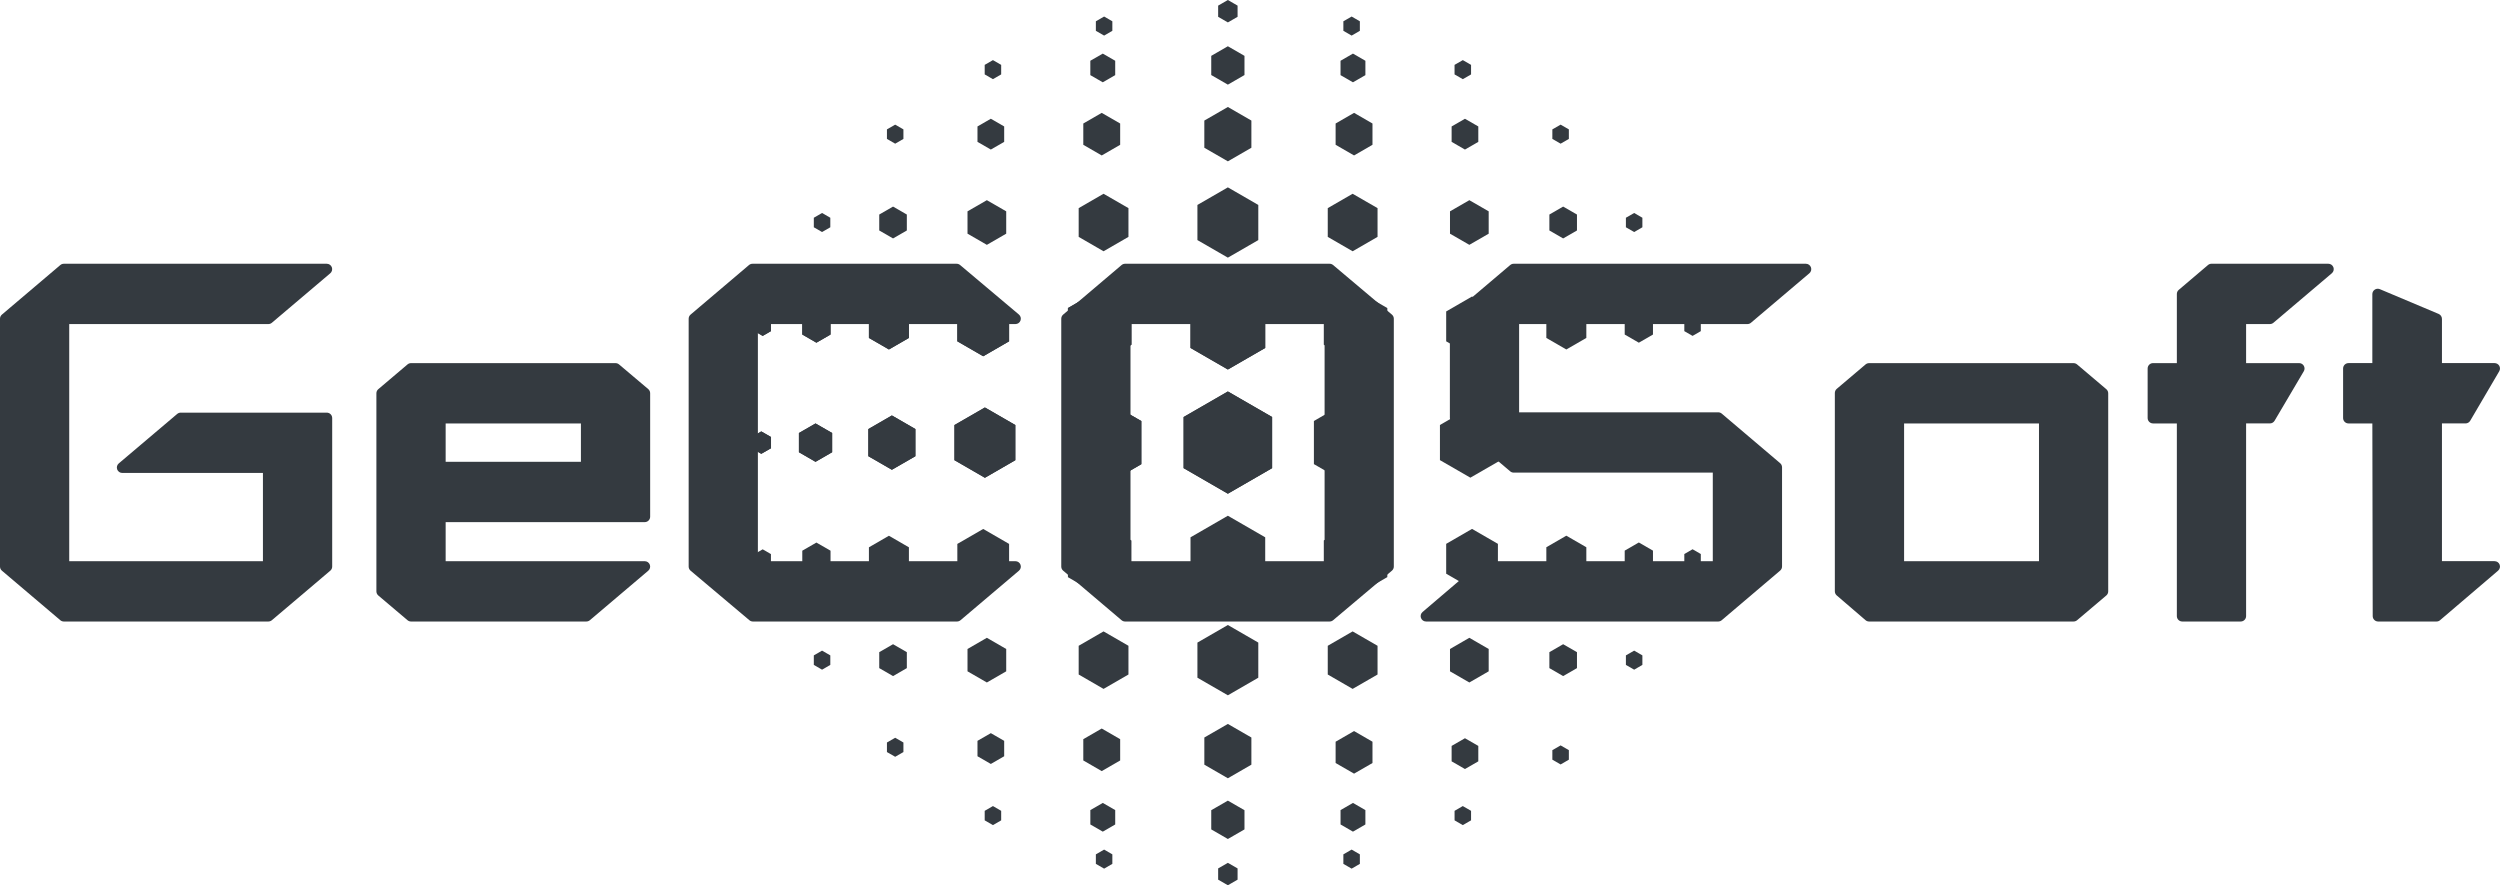
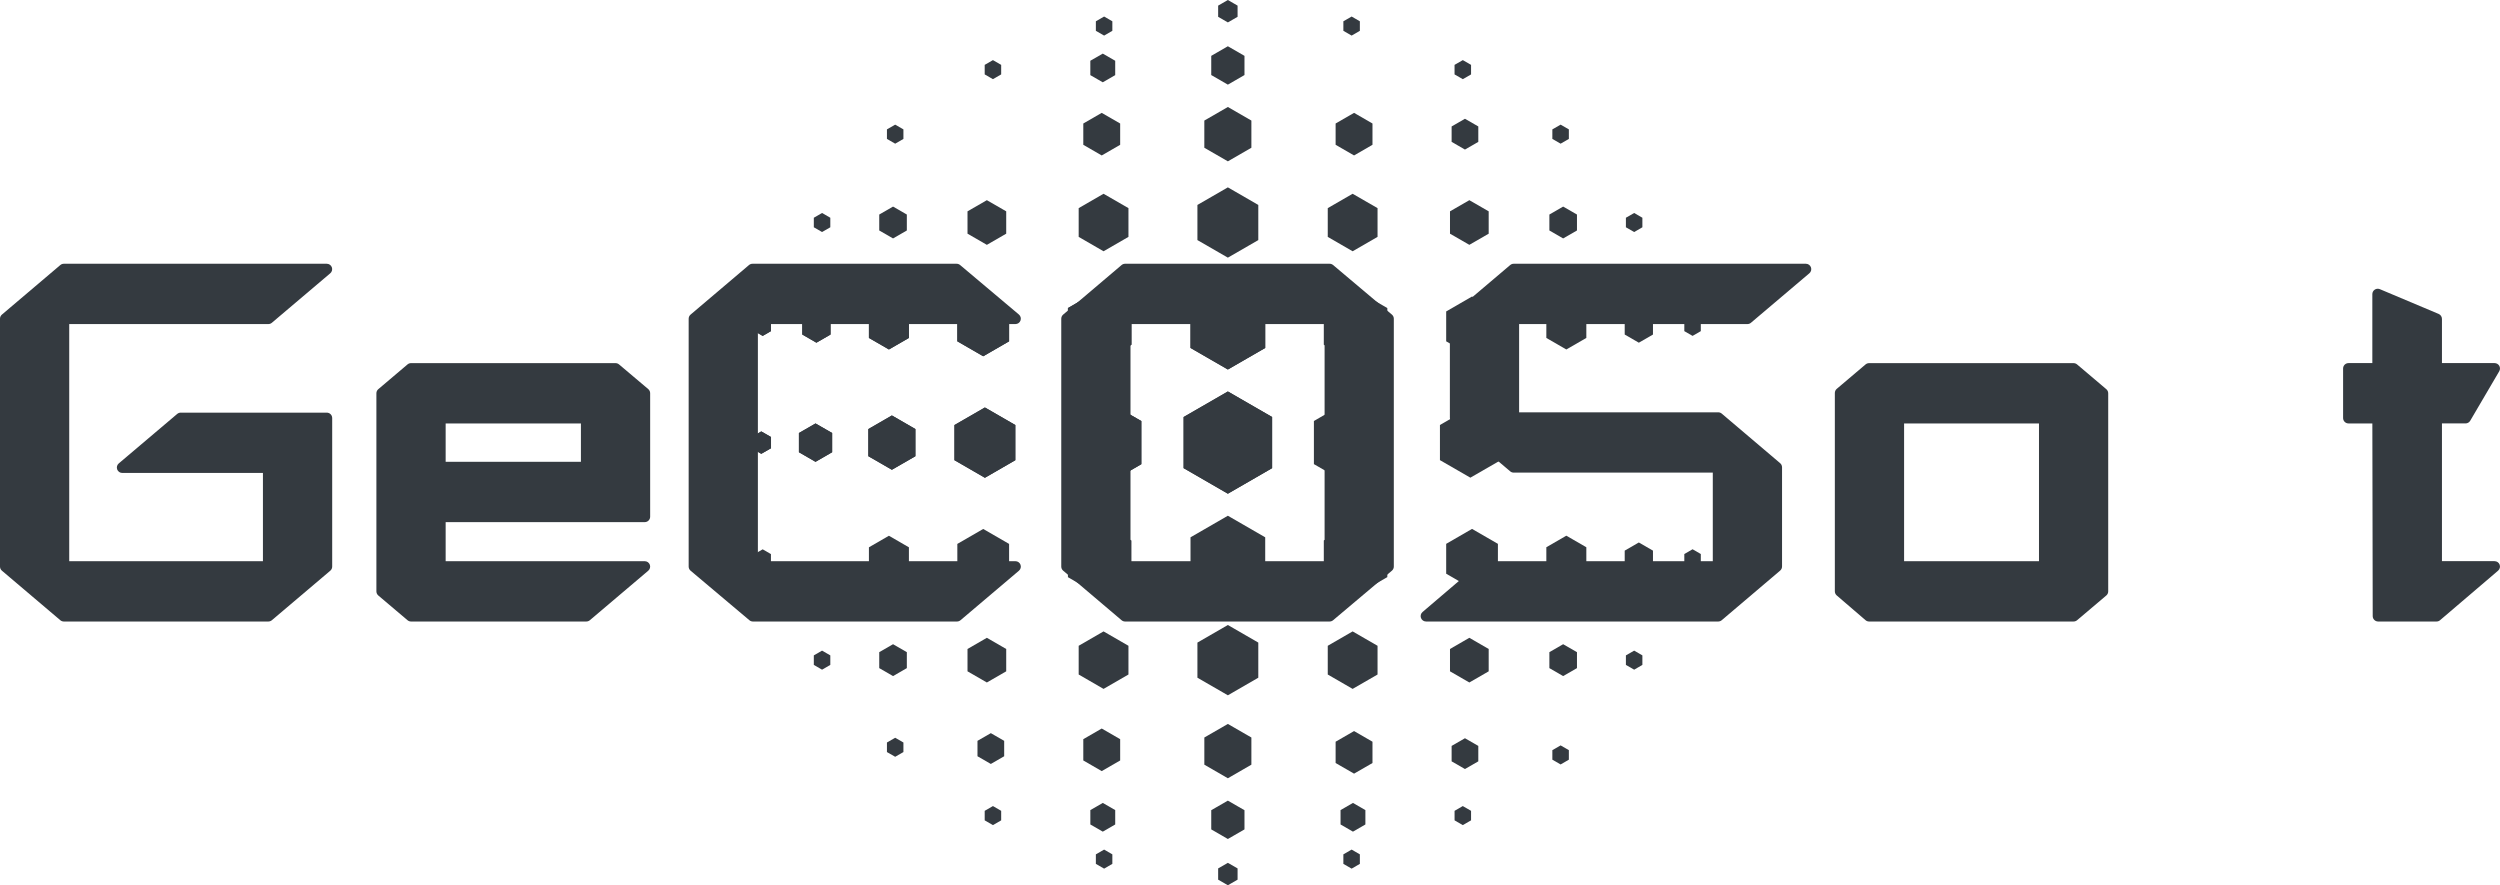
<svg xmlns="http://www.w3.org/2000/svg" version="1.1" x="0px" y="0px" width="297.638px" height="105.395px" viewBox="1.89 97.303 297.638 105.395" enable-background="new 1.89 97.303 297.638 105.395" xml:space="preserve">
  <g id="Layer_1">
</g>
  <g id="Ebene_1">
    <g>
      <g>
        <polygon fill="#343A40" points="153.342,153.037 148.073,156.081 142.805,153.037 142.805,146.951 148.073,143.91      153.342,146.951    " />
        <polygon fill="#343A40" points="152.52,166.406 148.072,168.975 143.627,166.406 143.627,161.273 148.072,158.704      152.52,161.273    " />
        <polygon fill="#343A40" points="146.917,200.693 146.917,202.032 148.074,202.697 149.23,202.032 149.23,200.693      148.074,200.028    " />
        <polygon fill="#343A40" points="143.625,133.594 148.074,131.025 152.52,133.594 152.52,138.729 148.074,141.295      143.625,138.729    " />
        <polygon fill="#343A40" points="144.449,121.703 148.074,119.609 151.697,121.703 151.697,125.887 148.074,127.978      144.449,125.887    " />
        <polygon fill="#343A40" points="145.271,111.657 148.074,110.04 150.874,111.657 150.874,114.893 148.074,116.512      145.271,114.893    " />
        <polygon fill="#343A40" points="146.095,103.953 148.074,102.81 150.052,103.953 150.052,106.237 148.074,107.38      146.095,106.237    " />
        <polygon fill="#343A40" points="148.074,97.303 146.917,97.972 146.917,99.305 148.074,99.972 149.23,99.305 149.23,97.972         " />
        <polygon fill="#343A40" points="137.774,152.566 133.325,155.135 128.88,152.566 128.88,147.433 133.325,144.865      137.774,147.433    " />
        <polygon fill="#343A40" points="122.771,152.091 119.147,154.185 115.522,152.091 115.522,147.906 119.147,145.815      122.771,147.906    " />
        <polygon fill="#343A40" points="110.874,151.617 108.072,153.231 105.271,151.617 105.271,148.384 108.072,146.765      110.874,148.384    " />
        <polygon fill="#343A40" points="100.962,151.142 98.982,152.286 97.005,151.142 97.005,148.856 98.982,147.717 100.962,148.856         " />
        <polygon fill="#343A40" points="93.683,150.667 92.526,151.332 91.373,150.667 91.373,149.333 92.526,148.666 93.683,149.333         " />
        <polygon fill="#343A40" points="153.342,153.037 148.073,156.081 142.805,153.037 142.805,146.951 148.073,143.91      153.342,146.951    " />
        <polygon fill="#343A40" points="137.774,152.566 133.325,155.135 128.88,152.566 128.88,147.433 133.325,144.865      137.774,147.433    " />
        <polygon fill="#343A40" points="122.771,152.091 119.147,154.185 115.522,152.091 115.522,147.906 119.147,145.815      122.771,147.906    " />
        <polygon fill="#343A40" points="110.874,151.617 108.072,153.231 105.271,151.617 105.271,148.384 108.072,146.765      110.874,148.384    " />
        <polygon fill="#343A40" points="100.962,151.142 98.982,152.286 97.005,151.142 97.005,148.856 98.982,147.717 100.962,148.856         " />
        <polygon fill="#343A40" points="93.683,150.667 92.526,151.332 91.373,150.667 91.373,149.333 92.526,148.666 93.683,149.333         " />
        <polygon fill="#343A40" points="158.317,147.423 162.763,144.856 167.209,147.423 167.209,152.559 162.763,155.127      158.317,152.559    " />
        <polygon fill="#343A40" points="173.322,147.899 176.945,145.806 180.567,147.899 180.567,152.084 176.945,154.173      173.322,152.084    " />
        <polygon fill="#343A40" points="185.218,148.372 188.021,146.757 190.821,148.372 190.821,151.609 188.021,153.224      185.218,151.609    " />
        <polygon fill="#343A40" points="195.127,148.85 197.107,147.705 199.085,148.85 199.085,151.135 197.107,152.274      195.127,151.135    " />
        <polygon fill="#343A40" points="202.408,149.323 203.563,148.656 204.719,149.323 204.719,150.655 203.563,151.325      202.408,150.655    " />
        <polygon fill="#343A40" points="136.593,166.018 132.813,168.201 129.033,166.018 129.033,161.654 132.813,159.472      136.593,161.654    " />
        <polygon fill="#343A40" points="122.028,165.614 118.948,167.394 115.866,165.614 115.866,162.059 118.948,160.278      122.028,162.059    " />
        <polygon fill="#343A40" points="110.101,165.214 107.72,166.586 105.339,165.214 105.339,162.463 107.72,161.087      110.101,162.463    " />
-         <polygon fill="#343A40" points="100.77,164.806 99.087,165.778 97.406,164.806 97.406,162.866 99.087,161.897 100.77,162.866         " />
        <polygon fill="#343A40" points="93.674,164.406 92.693,164.971 91.711,164.406 91.711,163.27 92.693,162.702 93.674,163.27         " />
        <polygon fill="#343A40" points="159.496,161.647 163.276,159.464 167.057,161.647 167.057,166.011 163.276,168.193      159.496,166.011    " />
        <polygon fill="#343A40" points="174.065,162.051 177.143,160.271 180.224,162.051 180.224,165.606 177.143,167.387      174.065,165.606    " />
        <polygon fill="#343A40" points="185.99,162.455 188.369,161.079 190.751,162.455 190.751,165.206 188.369,166.578      185.99,165.206    " />
        <polygon fill="#343A40" points="195.32,162.859 197.002,161.887 198.685,162.859 198.685,164.802 197.002,165.771      195.32,164.802    " />
        <polygon fill="#343A40" points="202.416,163.263 203.4,162.694 204.38,163.263 204.38,164.398 203.4,164.963 202.416,164.398         " />
        <polygon fill="#343A40" points="152.52,138.729 148.072,141.295 143.627,138.729 143.627,133.592 148.072,131.025      152.52,133.592    " />
        <polygon fill="#343A40" points="136.593,138.344 132.813,140.525 129.033,138.344 129.033,133.977 132.813,131.797      136.593,133.977    " />
        <polygon fill="#343A40" points="122.028,137.939 118.948,139.718 115.866,137.939 115.866,134.381 118.948,132.604      122.028,134.381    " />
        <polygon fill="#343A40" points="110.101,137.536 107.72,138.91 105.339,137.536 105.339,134.786 107.72,133.41 110.101,134.786         " />
        <polygon fill="#343A40" points="100.77,137.132 99.087,138.103 97.406,137.132 97.406,135.188 99.087,134.22 100.77,135.188         " />
        <polygon fill="#343A40" points="93.674,136.727 92.693,137.295 91.711,136.727 91.711,135.594 92.693,135.027 93.674,135.594         " />
        <polygon fill="#343A40" points="136.593,138.344 132.813,140.525 129.033,138.344 129.033,133.977 132.813,131.797      136.593,133.977    " />
        <polygon fill="#343A40" points="122.028,137.939 118.948,139.718 115.866,137.939 115.866,134.381 118.948,132.604      122.028,134.381    " />
        <polygon fill="#343A40" points="110.101,137.536 107.72,138.91 105.339,137.536 105.339,134.786 107.72,133.41 110.101,134.786         " />
        <polygon fill="#343A40" points="100.77,137.132 99.087,138.103 97.406,137.132 97.406,135.188 99.087,134.22 100.77,135.188         " />
        <polygon fill="#343A40" points="93.674,136.727 92.693,137.295 91.711,136.727 91.711,135.594 92.693,135.027 93.674,135.594         " />
        <polygon fill="#343A40" points="159.496,133.979 163.276,131.795 167.057,133.979 167.057,138.345 163.276,140.525      159.496,138.345    " />
        <polygon fill="#343A40" points="174.065,134.383 177.143,132.604 180.224,134.383 180.224,137.939 177.143,139.718      174.065,137.939    " />
        <polygon fill="#343A40" points="185.99,134.784 188.369,133.41 190.751,134.784 190.751,137.536 188.369,138.91 185.99,137.536         " />
        <polygon fill="#343A40" points="195.32,135.189 197.002,134.218 198.685,135.189 198.685,137.132 197.002,138.103      195.32,137.132    " />
        <polygon fill="#343A40" points="202.416,135.594 203.4,135.027 204.38,135.594 204.38,136.727 203.4,137.293 202.416,136.727         " />
        <polygon fill="#343A40" points="151.697,177.988 148.074,180.082 144.449,177.988 144.449,173.806 148.074,171.712      151.697,173.806    " />
        <polygon fill="#343A40" points="136.238,177.607 133.273,179.32 130.312,177.607 130.312,174.187 133.273,172.475      136.238,174.187    " />
        <polygon fill="#343A40" points="121.685,177.227 119.381,178.557 117.077,177.227 117.077,174.568 119.381,173.236      121.685,174.568    " />
        <polygon fill="#343A40" points="109.854,176.845 108.212,177.795 106.568,176.845 106.568,174.946 108.212,174 109.854,174.946         " />
        <polygon fill="#343A40" points="100.743,176.463 99.76,177.032 98.779,176.463 98.779,175.33 99.76,174.763 100.743,175.33         " />
        <polygon fill="#343A40" points="159.966,174.187 162.928,172.475 165.894,174.187 165.894,177.607 162.928,179.32      159.966,177.607    " />
        <polygon fill="#343A40" points="174.519,174.568 176.823,173.236 179.126,174.568 179.126,177.227 176.823,178.557      174.519,177.227    " />
        <polygon fill="#343A40" points="186.351,174.946 187.991,174 189.637,174.946 189.637,176.845 187.991,177.795 186.351,176.845         " />
        <polygon fill="#343A40" points="195.462,175.33 196.446,174.763 197.424,175.33 197.424,176.463 196.446,177.032      195.462,176.463    " />
        <polygon fill="#343A40" points="136.238,125.505 133.273,127.218 130.312,125.505 130.312,122.082 133.273,120.372      136.238,122.082    " />
        <polygon fill="#343A40" points="121.685,125.123 119.381,126.454 117.077,125.123 117.077,122.464 119.381,121.135      121.685,122.464    " />
        <polygon fill="#343A40" points="109.854,124.742 108.212,125.69 106.568,124.742 106.568,122.845 108.212,121.897      109.854,122.845    " />
        <polygon fill="#343A40" points="100.743,124.361 99.76,124.927 98.779,124.361 98.779,123.227 99.76,122.66 100.743,123.227         " />
        <polygon fill="#343A40" points="159.966,122.082 162.928,120.372 165.894,122.082 165.894,125.505 162.928,127.218      159.966,125.505    " />
        <polygon fill="#343A40" points="174.519,122.464 176.823,121.136 179.126,122.464 179.126,125.125 176.823,126.452      174.519,125.125    " />
        <polygon fill="#343A40" points="186.351,122.845 187.991,121.897 189.637,122.845 189.637,124.742 187.991,125.69      186.351,124.742    " />
        <polygon fill="#343A40" points="195.462,123.227 196.446,122.66 197.424,123.227 197.424,124.361 196.446,124.929      195.462,124.361    " />
        <polygon fill="#343A40" points="150.874,188.342 148.073,189.96 145.273,188.342 145.273,185.107 148.073,183.492      150.874,185.107    " />
        <polygon fill="#343A40" points="135.252,187.84 133.056,189.107 130.862,187.84 130.862,185.306 133.056,184.038      135.252,185.306    " />
        <polygon fill="#343A40" points="121.443,187.339 119.854,188.256 118.264,187.339 118.264,185.504 119.854,184.588      121.443,185.504    " />
        <polygon fill="#343A40" points="109.447,186.839 108.466,187.402 107.485,186.839 107.485,185.702 108.466,185.137      109.447,185.702    " />
        <polygon fill="#343A40" points="160.902,185.608 163.098,184.34 165.291,185.608 165.291,188.144 163.098,189.41      160.902,188.144    " />
        <polygon fill="#343A40" points="174.713,186.108 176.301,185.193 177.89,186.108 177.89,187.945 176.301,188.86 174.713,187.945         " />
        <polygon fill="#343A40" points="186.706,186.613 187.69,186.046 188.671,186.613 188.671,187.747 187.69,188.314      186.706,187.747    " />
        <polygon fill="#343A40" points="135.252,114.543 133.056,115.811 130.862,114.543 130.862,112.008 133.056,110.741      135.252,112.008    " />
-         <polygon fill="#343A40" points="121.443,114.193 119.854,115.108 118.264,114.193 118.264,112.358 119.854,111.44      121.443,112.358    " />
        <polygon fill="#343A40" points="109.447,113.842 108.466,114.409 107.485,113.842 107.485,112.707 108.466,112.142      109.447,112.707    " />
        <polygon fill="#343A40" points="160.902,112.007 163.098,110.739 165.291,112.007 165.291,114.541 163.098,115.809      160.902,114.541    " />
        <polygon fill="#343A40" points="174.713,112.358 176.301,111.442 177.89,112.358 177.89,114.193 176.301,115.109      174.713,114.193    " />
        <polygon fill="#343A40" points="186.706,112.707 187.69,112.142 188.671,112.707 188.671,113.842 187.69,114.409      186.706,113.842    " />
        <polygon fill="#343A40" points="150.052,196.047 148.073,197.19 146.095,196.047 146.095,193.762 148.073,192.622      150.052,193.762    " />
        <polygon fill="#343A40" points="134.662,195.46 133.184,196.315 131.701,195.46 131.701,193.75 133.184,192.895 134.662,193.75         " />
        <polygon fill="#343A40" points="121.085,194.969 120.106,195.538 119.123,194.969 119.123,193.837 120.106,193.269      121.085,193.837    " />
        <polygon fill="#343A40" points="161.489,193.75 162.967,192.895 164.447,193.75 164.447,195.46 162.967,196.315 161.489,195.46         " />
        <polygon fill="#343A40" points="175.064,193.837 176.043,193.269 177.027,193.837 177.027,194.969 176.043,195.538      175.064,194.969    " />
-         <polygon fill="#343A40" points="161.487,104.539 162.965,103.683 164.448,104.539 164.448,106.249 162.965,107.102      161.487,106.249    " />
        <polygon fill="#343A40" points="175.062,105.026 176.047,104.46 177.027,105.026 177.027,106.163 176.047,106.729      175.062,106.163    " />
        <polygon fill="#343A40" points="134.661,106.247 133.182,107.102 131.699,106.247 131.699,104.537 133.182,103.685      134.661,104.537    " />
        <polygon fill="#343A40" points="121.085,106.161 120.104,106.728 119.123,106.161 119.123,105.026 120.104,104.46      121.085,105.026    " />
        <polygon fill="#343A40" points="134.321,200.152 133.341,200.719 132.358,200.152 132.358,199.019 133.341,198.45      134.321,199.019    " />
        <polygon fill="#343A40" points="161.825,200.152 162.809,200.719 163.789,200.152 163.789,199.019 162.809,198.45      161.825,199.019    " />
        <polygon fill="#343A40" points="161.825,99.838 162.809,99.271 163.789,99.838 163.789,100.972 162.809,101.54 161.825,100.972         " />
        <polygon fill="#343A40" points="134.321,99.838 133.341,99.271 132.358,99.838 132.358,100.972 133.341,101.54 134.321,100.972         " />
      </g>
      <g>
        <g>
          <path fill="#343A40" d="M33.837,171.297H9.489c-0.152,0-0.3-0.054-0.416-0.152l-6.956-5.9c-0.144-0.122-0.227-0.301-0.227-0.49      v-29.506c0-0.189,0.083-0.369,0.227-0.491l6.956-5.901c0.116-0.098,0.264-0.152,0.416-0.152h31.305      c0.271,0,0.511,0.169,0.604,0.422c0.092,0.253,0.018,0.537-0.188,0.712l-6.957,5.896c-0.116,0.098-0.264,0.151-0.416,0.151      H10.132v28.23h23.062v-10.506H16.445c-0.271,0-0.511-0.168-0.604-0.421c-0.093-0.254-0.018-0.539,0.188-0.713l6.958-5.893      c0.117-0.099,0.264-0.153,0.416-0.153h17.392c0.355,0,0.644,0.288,0.644,0.644v17.685c0,0.189-0.083,0.368-0.228,0.49      l-6.957,5.896C34.136,171.243,33.989,171.297,33.837,171.297z" />
        </g>
        <g>
          <path fill="#343A40" d="M71.694,171.297H50.825c-0.152,0-0.299-0.054-0.416-0.152l-3.479-2.946      c-0.144-0.123-0.228-0.302-0.228-0.491v-23.582c0-0.188,0.083-0.368,0.228-0.49l3.479-2.948      c0.116-0.098,0.264-0.152,0.416-0.152h24.347c0.152,0,0.298,0.054,0.415,0.151l3.48,2.94c0.143,0.123,0.228,0.302,0.228,0.492      v14.702c0,0.355-0.288,0.644-0.643,0.644H54.947v4.651h23.705c0.269,0,0.51,0.168,0.603,0.421      c0.093,0.254,0.019,0.537-0.188,0.712l-6.957,5.896C71.994,171.243,71.846,171.297,71.694,171.297z M54.947,152.286h16.104      v-4.569H54.947V152.286z" />
        </g>
        <g>
          <path fill="#343A40" d="M115.825,171.297H91.524c-0.151,0-0.299-0.054-0.415-0.152l-7.002-5.899      c-0.145-0.121-0.229-0.302-0.229-0.491v-29.506c0-0.189,0.082-0.369,0.227-0.491l6.956-5.901      c0.118-0.098,0.263-0.152,0.417-0.152h24.302c0.152,0,0.299,0.054,0.415,0.151l7.003,5.896c0.205,0.174,0.282,0.458,0.188,0.712      c-0.091,0.254-0.333,0.422-0.604,0.422H92.12v28.23h30.663c0.269,0,0.51,0.168,0.604,0.421c0.093,0.254,0.019,0.537-0.188,0.712      l-6.958,5.896C116.124,171.243,115.976,171.297,115.825,171.297z" />
        </g>
        <g>
          <path fill="#343A40" d="M160.188,171.297h-24.35c-0.153,0-0.299-0.054-0.417-0.152l-6.956-5.9      c-0.144-0.122-0.226-0.301-0.226-0.49v-29.506c0-0.189,0.082-0.369,0.226-0.491l6.956-5.901      c0.118-0.098,0.264-0.152,0.417-0.152h24.35c0.152,0,0.299,0.054,0.415,0.151l7.001,5.901c0.144,0.123,0.228,0.302,0.228,0.492      v29.506c0,0.189-0.084,0.37-0.228,0.491l-7.001,5.899C160.487,171.243,160.34,171.297,160.188,171.297z M136.481,164.115h23.109      v-28.23h-23.109V164.115z" />
        </g>
        <g>
          <path fill="#343A40" d="M206.449,171.297h-34.78c-0.269,0-0.511-0.168-0.604-0.421c-0.094-0.252-0.019-0.536,0.187-0.713      l6.911-5.895c0.115-0.1,0.264-0.153,0.417-0.153h27.227v-10.544h-23.703c-0.151,0-0.299-0.054-0.415-0.151l-6.955-5.897      c-0.146-0.122-0.229-0.302-0.229-0.49v-11.79c0-0.188,0.082-0.368,0.229-0.491l6.955-5.896c0.116-0.098,0.264-0.152,0.415-0.152      h34.784c0.27,0,0.511,0.169,0.604,0.422c0.094,0.253,0.019,0.537-0.188,0.712l-6.958,5.896      c-0.115,0.098-0.263,0.151-0.415,0.151h-27.183v10.505h23.702c0.153,0,0.3,0.054,0.418,0.151l6.956,5.904      c0.145,0.123,0.228,0.303,0.228,0.491v11.811c0,0.188-0.083,0.368-0.228,0.49l-6.956,5.907      C206.749,171.243,206.603,171.297,206.449,171.297z" />
        </g>
        <g>
          <path fill="#343A40" d="M248.76,171.297h-24.346c-0.153,0-0.303-0.056-0.419-0.155l-3.433-2.95      c-0.142-0.122-0.224-0.3-0.224-0.487v-23.616c0-0.189,0.082-0.368,0.226-0.491l3.433-2.91c0.118-0.098,0.264-0.152,0.417-0.152      h24.346c0.152,0,0.299,0.055,0.415,0.152l3.481,2.948c0.145,0.122,0.228,0.302,0.228,0.49v23.582      c0,0.189-0.083,0.37-0.228,0.491l-3.481,2.946C249.059,171.243,248.912,171.297,248.76,171.297z M228.582,164.115h16.06v-16.398      h-16.06V164.115z" />
        </g>
        <g>
-           <path fill="#343A40" d="M268.657,171.297h-6.958c-0.355,0-0.643-0.288-0.643-0.643v-22.939h-2.834      c-0.355,0-0.644-0.288-0.644-0.644v-5.894c0-0.355,0.288-0.644,0.644-0.644h2.834v-8.23c0-0.189,0.082-0.368,0.226-0.489      l3.481-2.958c0.115-0.099,0.263-0.153,0.417-0.153h13.911c0.269,0,0.51,0.169,0.604,0.422s0.019,0.537-0.188,0.712l-6.956,5.896      c-0.116,0.098-0.263,0.151-0.415,0.151H269.3v4.649h6.315c0.231,0,0.444,0.124,0.558,0.324c0.114,0.2,0.113,0.447-0.005,0.646      l-3.479,5.894c-0.115,0.195-0.324,0.316-0.553,0.316H269.3v22.939C269.3,171.009,269.013,171.297,268.657,171.297z" />
-         </g>
+           </g>
        <g>
          <path fill="#343A40" d="M291.976,171.297h-6.958c-0.355,0-0.644-0.288-0.644-0.643l-0.043-22.938h-2.84      c-0.354,0-0.643-0.288-0.643-0.644v-5.896c0-0.355,0.288-0.644,0.643-0.644h2.838v-8.21c0-0.216,0.109-0.417,0.288-0.536      c0.178-0.117,0.406-0.141,0.606-0.057l7.002,2.95c0.237,0.1,0.393,0.334,0.393,0.592v5.261h6.266      c0.229,0,0.442,0.124,0.56,0.323c0.113,0.2,0.111,0.446-0.004,0.646l-3.459,5.896c-0.115,0.197-0.327,0.318-0.555,0.318h-2.808      v16.398h6.266c0.27,0,0.511,0.168,0.604,0.42c0.094,0.253,0.019,0.536-0.187,0.711l-6.908,5.896      C292.277,171.243,292.128,171.297,291.976,171.297z" />
        </g>
      </g>
    </g>
  </g>
</svg>